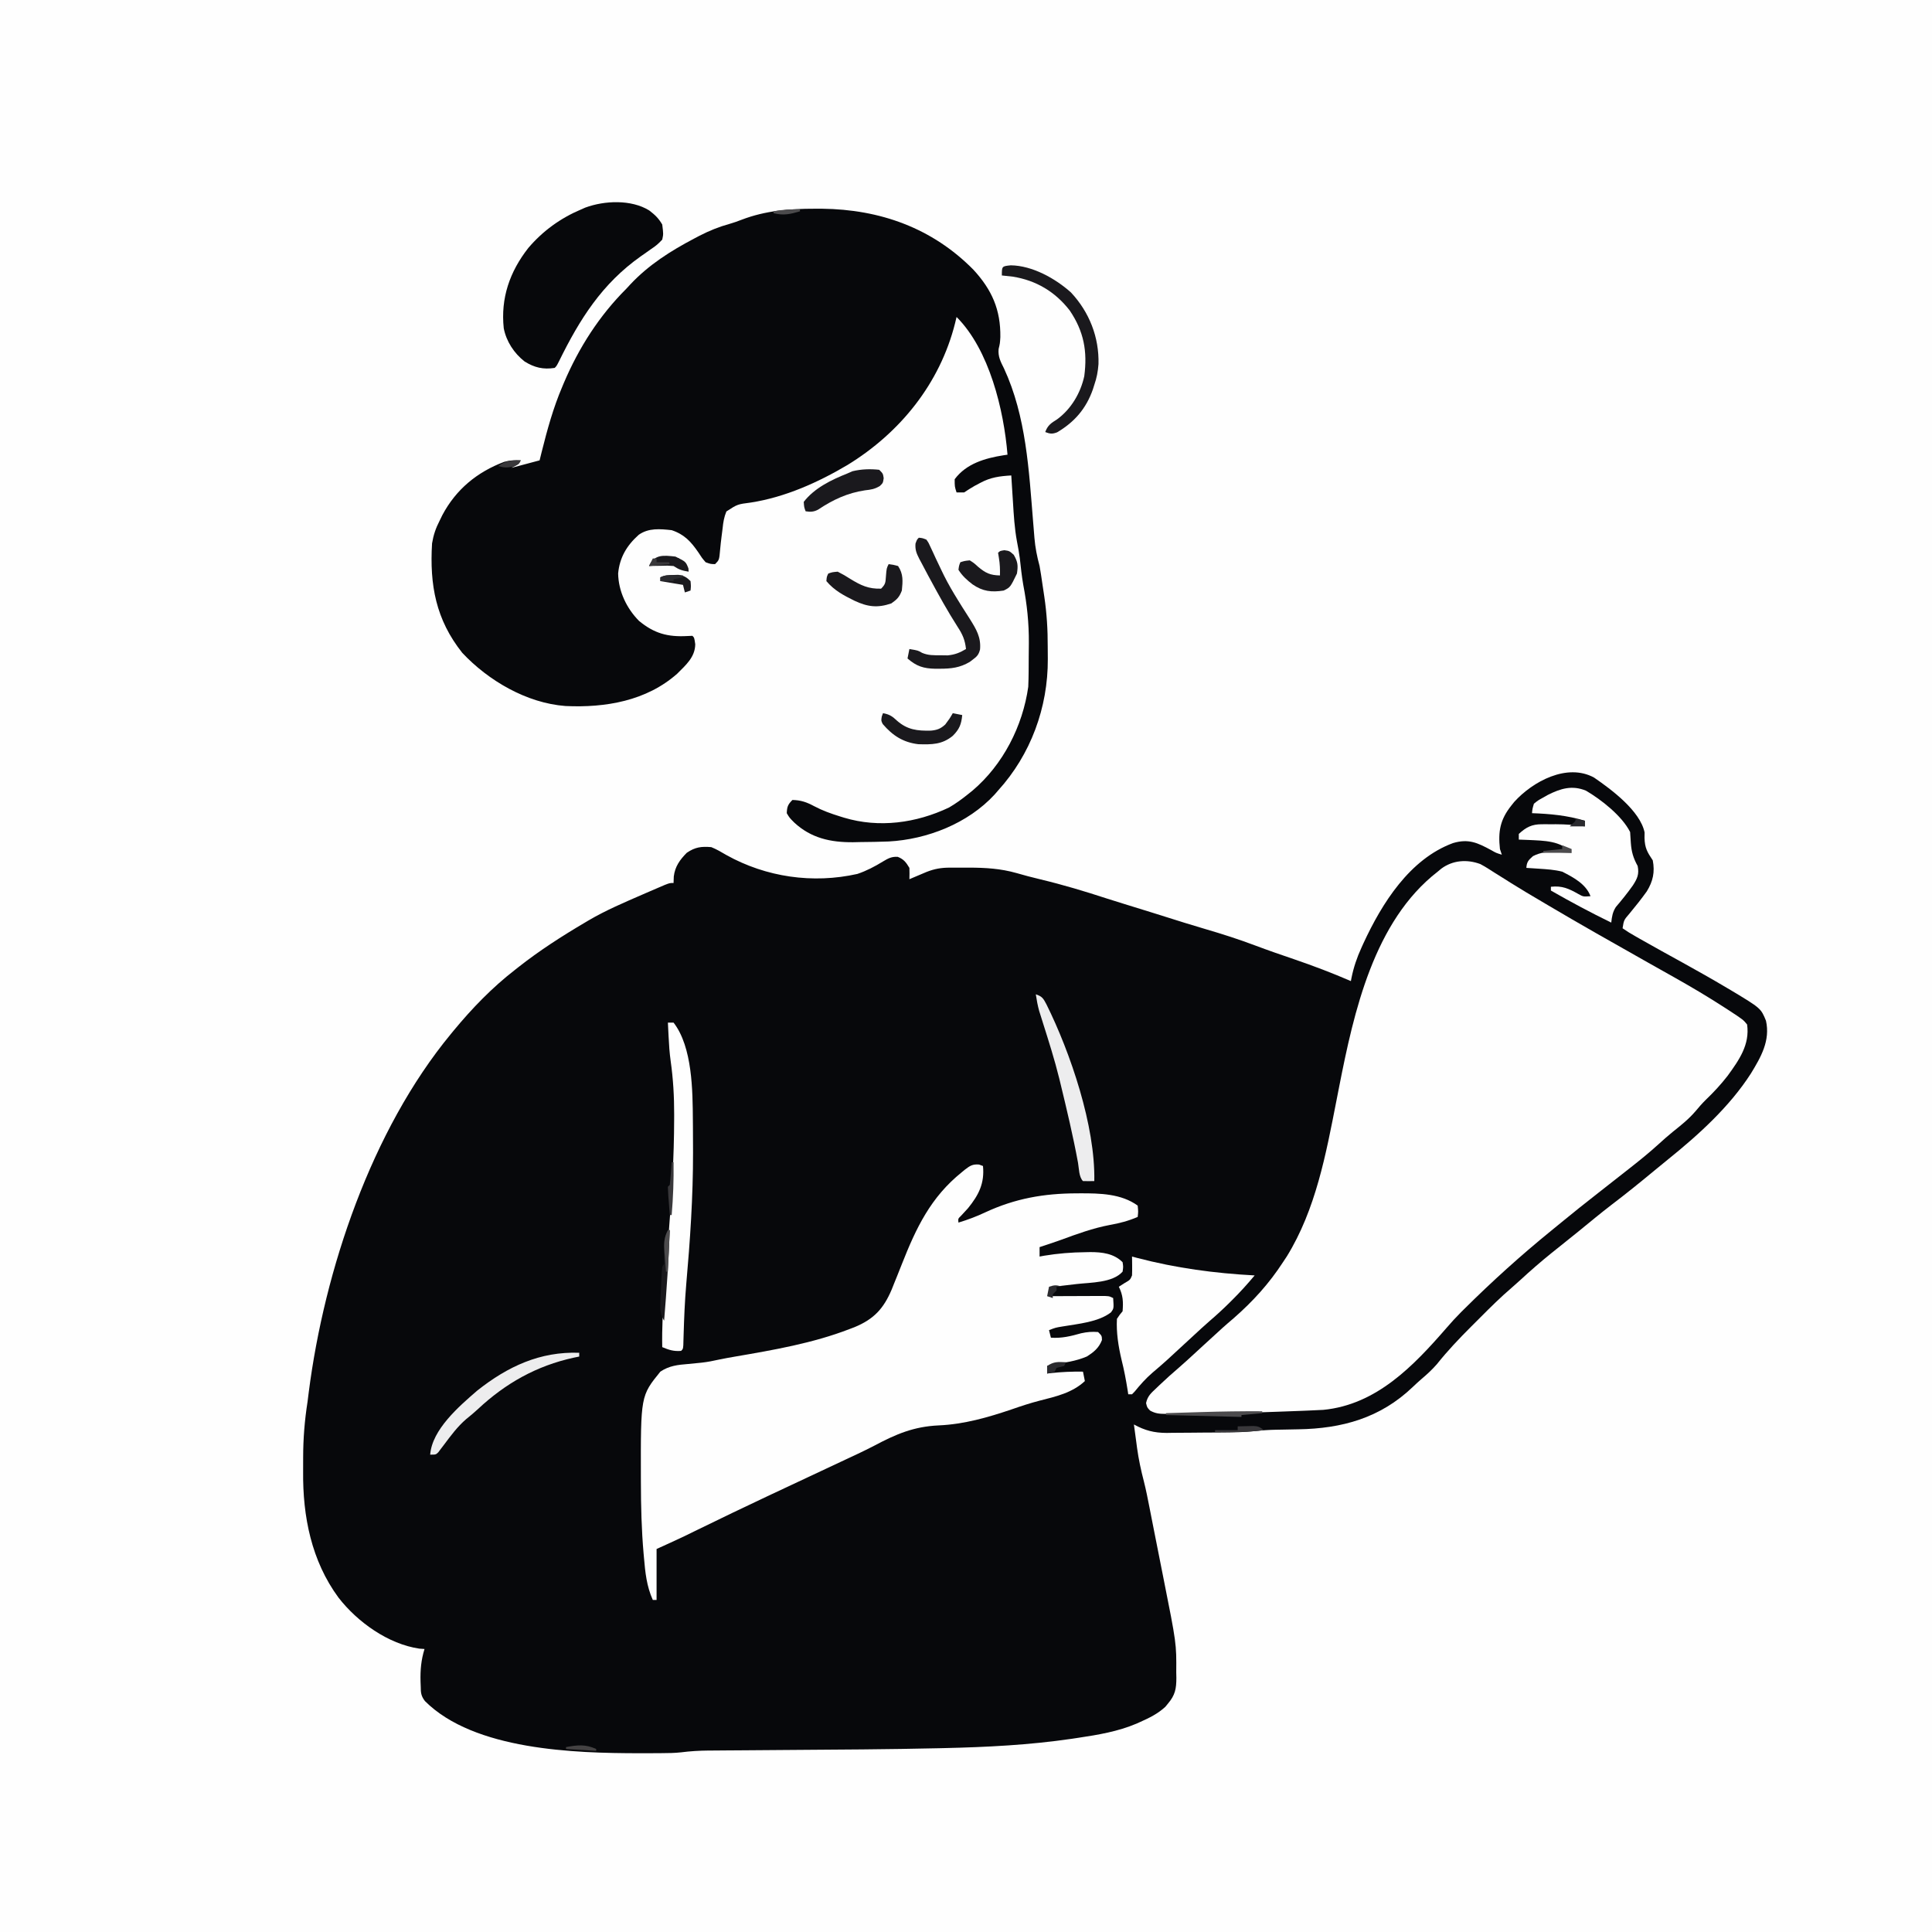
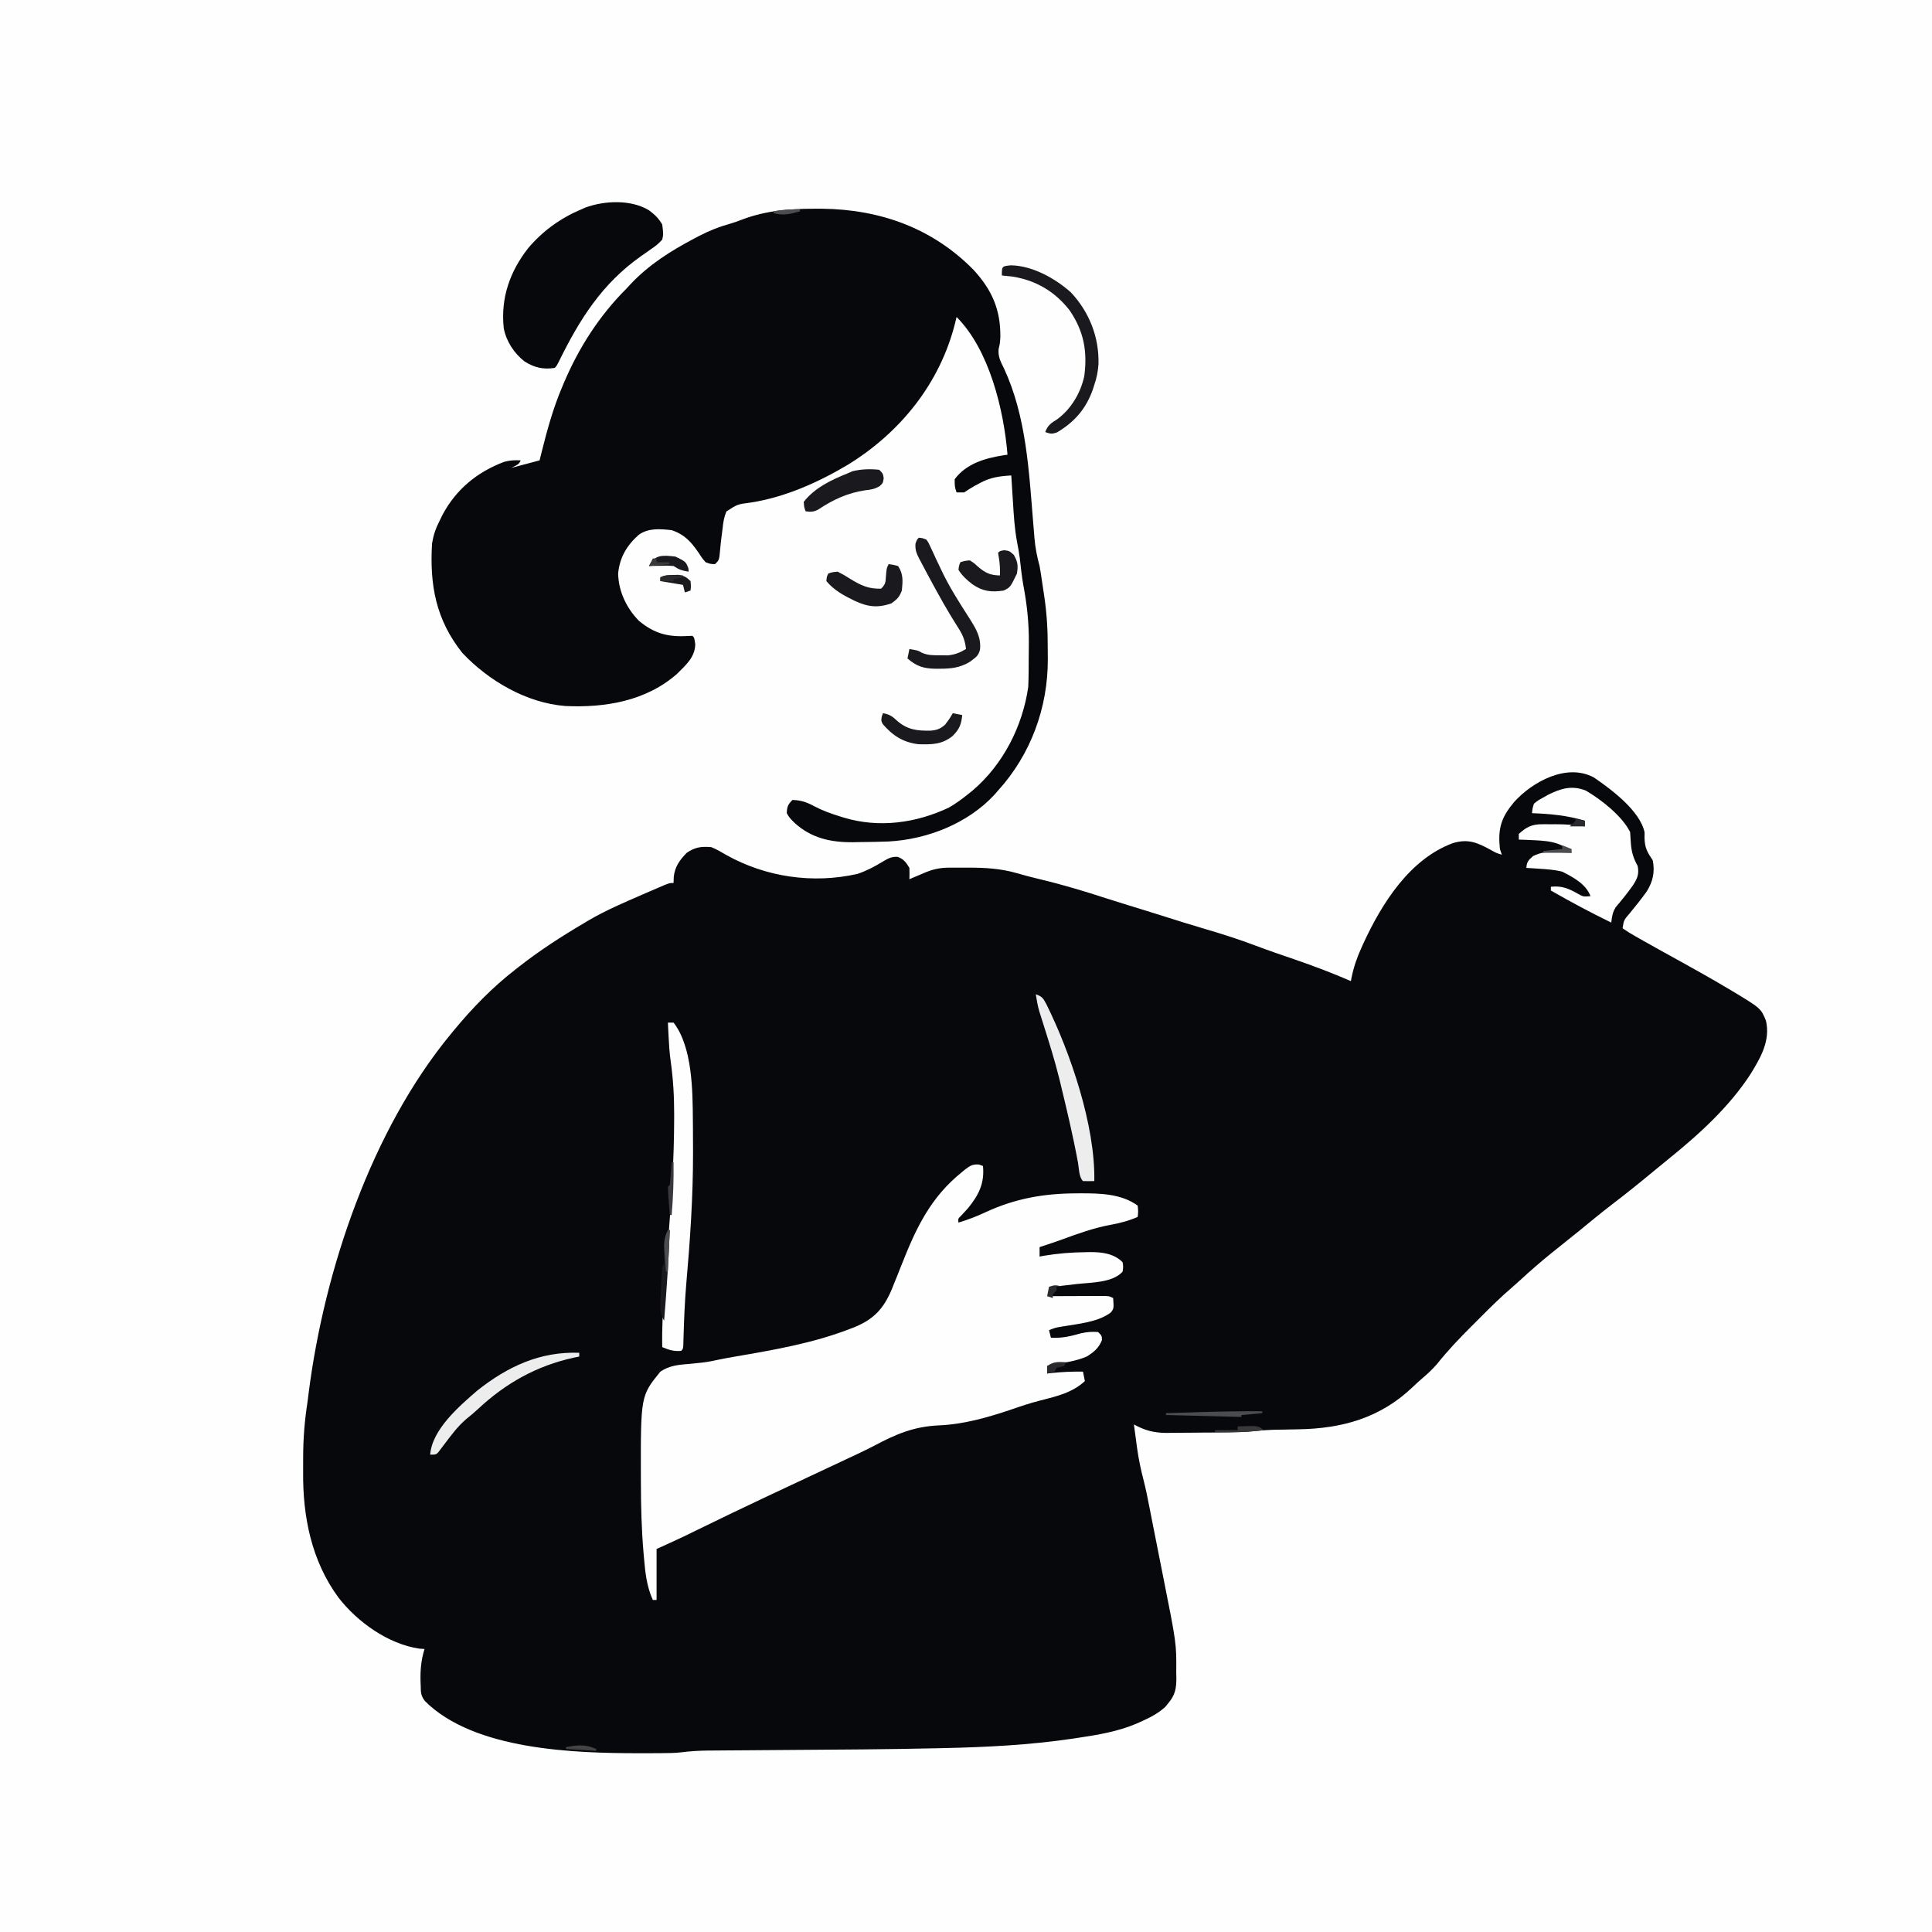
<svg xmlns="http://www.w3.org/2000/svg" version="1.1" width="1024" height="1024">
  <rect width="100%" height="100%" fill="#808080" stroke="none" />
  <path d="M0 0 C337.92 0 675.84 0 1024 0 C1024 337.92 1024 675.84 1024 1024 C686.08 1024 348.16 1024 0 1024 C0 686.08 0 348.16 0 0 Z " fill="#FEFEFE" transform="translate(0,0)" />
  <path d="M0 0 C9.212 6.342 24.405 17.596 26.789 29.07 C26.776 30.037 26.763 31.004 26.75 32 C26.915 37.291 28.163 39.48 31.125 43.875 C32.322 50.063 31.239 55 27.969 60.305 C25.064 64.354 21.968 68.257 18.784 72.091 C15.815 75.522 15.815 75.522 15.125 79.875 C17.368 81.457 19.549 82.793 21.938 84.125 C22.681 84.551 23.424 84.977 24.19 85.417 C31.812 89.762 39.51 93.972 47.187 98.218 C54.934 102.505 62.64 106.848 70.25 111.375 C71.411 112.058 71.411 112.058 72.595 112.755 C88.422 122.274 88.422 122.274 91.125 128.875 C93.498 139.418 88.439 148.177 83.125 156.875 C71.823 174.465 55.405 189.344 39.23 202.367 C36.844 204.294 34.474 206.237 32.113 208.195 C24.658 214.379 17.155 220.445 9.445 226.309 C3.491 230.873 -2.279 235.675 -8.089 240.421 C-10.443 242.337 -12.813 244.233 -15.188 246.125 C-16.751 247.374 -18.313 248.624 -19.875 249.875 C-20.754 250.579 -21.633 251.283 -22.539 252.008 C-28.223 256.603 -33.705 261.36 -39.074 266.32 C-40.554 267.67 -42.04 269.016 -43.563 270.318 C-49.436 275.339 -54.899 280.746 -60.348 286.218 C-61.935 287.81 -63.527 289.396 -65.119 290.982 C-71.512 297.371 -77.679 303.86 -83.312 310.938 C-85.915 313.921 -88.643 316.41 -91.66 318.961 C-93.185 320.278 -94.67 321.641 -96.121 323.039 C-113.331 339.486 -133.62 345.062 -156.812 345.438 C-159.217 345.482 -161.622 345.529 -164.026 345.58 C-165.512 345.612 -166.998 345.639 -168.484 345.661 C-172.247 345.734 -175.941 345.964 -179.684 346.375 C-185.282 346.969 -190.846 347.072 -196.473 347.113 C-197.547 347.121 -198.621 347.129 -199.728 347.138 C-201.985 347.151 -204.241 347.162 -206.497 347.17 C-208.793 347.182 -211.088 347.202 -213.383 347.232 C-216.726 347.274 -220.067 347.291 -223.41 347.301 C-224.934 347.327 -224.934 347.327 -226.489 347.354 C-233.147 347.334 -238.031 346.085 -243.875 342.875 C-243.447 346.126 -243.007 349.376 -242.562 352.625 C-242.445 353.526 -242.327 354.427 -242.205 355.355 C-241.377 361.34 -240.137 367.099 -238.618 372.945 C-237.475 377.452 -236.579 382 -235.688 386.562 C-235.383 388.106 -235.383 388.106 -235.073 389.68 C-234.608 392.04 -234.145 394.4 -233.683 396.761 C-232.93 400.601 -232.167 404.439 -231.403 408.277 C-230.692 411.853 -229.986 415.43 -229.28 419.007 C-228.933 420.762 -228.585 422.516 -228.235 424.269 C-221.318 458.989 -221.318 458.989 -221.438 474.25 C-221.418 475.206 -221.398 476.163 -221.377 477.148 C-221.381 482.928 -221.991 486.312 -225.875 490.875 C-226.324 491.42 -226.772 491.966 -227.234 492.527 C-231.207 496.198 -235.67 498.381 -240.562 500.562 C-241.197 500.848 -241.832 501.133 -242.485 501.427 C-252.307 505.6 -262.814 507.372 -273.312 508.938 C-274.438 509.107 -275.564 509.277 -276.725 509.452 C-299.193 512.756 -321.782 513.894 -344.465 514.406 C-345.778 514.437 -345.778 514.437 -347.119 514.468 C-374.133 515.093 -401.156 515.213 -428.177 515.401 C-435.508 515.452 -442.838 515.507 -450.169 515.567 C-453.55 515.593 -456.932 515.614 -460.314 515.635 C-462.381 515.651 -464.447 515.668 -466.514 515.686 C-467.435 515.69 -468.356 515.694 -469.304 515.698 C-474.214 515.745 -479.004 516.022 -483.875 516.647 C-487.26 517.033 -490.643 517.057 -494.047 517.078 C-494.799 517.085 -495.551 517.092 -496.326 517.099 C-498.759 517.117 -501.192 517.123 -503.625 517.125 C-504.464 517.126 -505.303 517.126 -506.167 517.127 C-540.21 517.084 -593.496 515.575 -619.625 489.504 C-621.636 486.884 -621.875 485.184 -621.875 481.875 C-621.91 480.964 -621.945 480.052 -621.98 479.113 C-622.142 472.98 -621.679 467.737 -619.875 461.875 C-620.783 461.813 -621.69 461.751 -622.625 461.688 C-639.115 459.265 -655.377 447.638 -665.453 434.664 C-679.826 415.133 -684.45 391.618 -684.211 367.829 C-684.187 365.311 -684.191 362.794 -684.197 360.275 C-684.18 350.29 -683.422 340.751 -681.875 330.875 C-681.655 329.173 -681.441 327.47 -681.234 325.766 C-672.897 260.888 -647.984 186.881 -605.875 135.875 C-605.406 135.304 -604.937 134.734 -604.454 134.146 C-594.594 122.225 -584.126 111.39 -571.875 101.875 C-571.031 101.209 -571.031 101.209 -570.17 100.529 C-558.972 91.709 -547.148 84.111 -534.875 76.875 C-533.928 76.311 -533.928 76.311 -532.962 75.736 C-523.724 70.305 -513.873 66.141 -504.062 61.875 C-503.036 61.428 -503.036 61.428 -501.989 60.972 C-500.03 60.122 -498.068 59.278 -496.105 58.438 C-494.955 57.944 -493.804 57.45 -492.618 56.941 C-489.875 55.875 -489.875 55.875 -487.875 55.875 C-487.834 54.72 -487.793 53.565 -487.75 52.375 C-487.084 47.098 -484.552 43.612 -480.875 39.875 C-476.438 36.854 -473.178 36.424 -467.875 36.875 C-465.049 38.005 -462.493 39.518 -459.875 41.062 C-438.845 52.788 -414.059 56.382 -390.453 51.078 C-385.6 49.446 -381.243 47.154 -376.883 44.48 C-374.119 42.824 -372.356 41.853 -369.09 42.004 C-365.855 43.276 -364.648 44.919 -362.875 47.875 C-362.809 49.874 -362.8 51.876 -362.875 53.875 C-362.055 53.526 -361.235 53.176 -360.391 52.816 C-359.313 52.361 -358.235 51.906 -357.125 51.438 C-356.058 50.985 -354.99 50.533 -353.891 50.066 C-349.528 48.343 -346.032 47.748 -341.332 47.742 C-340.258 47.741 -339.183 47.74 -338.076 47.738 C-336.399 47.744 -336.399 47.744 -334.688 47.75 C-333.589 47.746 -332.49 47.742 -331.357 47.738 C-322.607 47.749 -314.509 48.226 -306.062 50.625 C-304.756 50.99 -303.448 51.353 -302.141 51.715 C-301.452 51.905 -300.763 52.096 -300.053 52.292 C-297.787 52.898 -295.515 53.457 -293.234 54.004 C-281.386 56.845 -269.836 60.314 -258.257 64.101 C-255.181 65.1 -252.093 66.056 -249 67 C-244.349 68.421 -239.704 69.86 -235.062 71.312 C-234.388 71.524 -233.713 71.735 -233.017 71.952 C-229.678 72.996 -226.341 74.043 -223.004 75.094 C-221.711 75.5 -220.418 75.906 -219.125 76.312 C-218.473 76.518 -217.822 76.723 -217.15 76.934 C-213.474 78.084 -209.789 79.199 -206.09 80.277 C-197.082 82.909 -188.226 85.74 -179.447 89.058 C-172.595 91.641 -165.68 94.014 -158.75 96.375 C-148.621 99.839 -138.697 103.621 -128.875 107.875 C-128.772 107.325 -128.669 106.776 -128.563 106.209 C-127.416 100.548 -125.704 95.499 -123.312 90.25 C-122.787 89.088 -122.787 89.088 -122.252 87.902 C-112.387 66.567 -97.694 43.174 -74.746 34.723 C-66.547 32.302 -61.804 34.515 -54.512 38.465 C-51.883 39.966 -51.883 39.966 -48.875 40.875 C-49.205 39.885 -49.535 38.895 -49.875 37.875 C-50.912 28.517 -49.751 22.273 -43.875 14.875 C-43.132 13.939 -43.132 13.939 -42.375 12.984 C-32.536 2.063 -14.297 -7.794 0 0 Z " fill="#07080B" transform="translate(844.875,412.125)" />
  <path d="M0 0 C1.916 -0.002 1.916 -0.002 3.871 -0.005 C34.638 0.349 62.373 10.182 84.215 32.371 C94.032 43.048 98.648 53.588 98.453 68.043 C98.25 71.375 98.25 71.375 97.539 74.348 C97.152 78.396 98.611 81.103 100.375 84.625 C112.195 110.103 113.597 138.737 115.856 166.345 C115.934 167.277 116.012 168.209 116.093 169.169 C116.24 170.921 116.381 172.672 116.516 174.424 C116.952 179.606 117.888 184.356 119.25 189.375 C119.811 192.464 120.267 195.555 120.712 198.662 C121.054 201.022 121.407 203.38 121.774 205.736 C123.083 214.593 123.593 223.259 123.566 232.209 C123.563 234.374 123.586 236.538 123.611 238.703 C123.729 264.352 114.564 289.339 97.25 308.375 C96.638 309.08 96.025 309.785 95.395 310.512 C81.263 325.849 59.676 334.268 39.25 335.375 C34.249 335.571 29.254 335.65 24.25 335.688 C22.974 335.717 21.698 335.746 20.383 335.775 C8.473 335.855 -1.832 333.63 -10.75 325.375 C-13.312 322.812 -13.312 322.812 -14.75 320.375 C-14.591 316.952 -14.187 315.812 -11.75 313.375 C-7.273 313.468 -4.244 314.523 -0.312 316.625 C4.19 319.008 8.712 320.631 13.562 322.125 C14.244 322.335 14.926 322.546 15.629 322.763 C34.183 328.341 53.856 325.634 71.25 317.375 C74.818 315.298 78.038 312.964 81.25 310.375 C82.083 309.706 82.915 309.037 83.773 308.348 C99.861 294.661 110.311 274.28 113.25 253.375 C113.365 250.611 113.437 247.873 113.453 245.109 C113.459 244.317 113.465 243.525 113.47 242.709 C113.48 241.031 113.486 239.353 113.49 237.676 C113.5 235.174 113.531 232.673 113.562 230.172 C113.631 219.645 112.601 209.755 110.613 199.426 C109.786 194.753 109.311 190.03 108.777 185.316 C108.371 182.28 107.858 179.351 107.262 176.352 C105.958 169.341 105.558 162.296 105.125 155.188 C105.038 153.84 104.951 152.493 104.863 151.146 C104.653 147.89 104.449 144.633 104.25 141.375 C98.156 141.734 93.268 142.349 87.812 145.312 C86.824 145.837 85.835 146.362 84.816 146.902 C82.92 147.991 81.07 149.162 79.25 150.375 C77.93 150.375 76.61 150.375 75.25 150.375 C74.25 147.312 74.25 147.312 74.25 143.375 C80.432 135.052 90.419 132.222 100.16 130.672 C100.85 130.574 101.539 130.476 102.25 130.375 C100.311 106.736 92.656 74.781 75.25 57.375 C74.982 58.489 74.714 59.602 74.438 60.75 C66.403 92.635 45.382 118.691 17.465 135.811 C1.827 145.084 -15.68 152.917 -33.716 155.719 C-40.912 156.645 -40.912 156.645 -46.754 160.465 C-47.993 163.506 -48.418 166.103 -48.75 169.375 C-48.936 170.852 -49.125 172.328 -49.316 173.805 C-49.605 176.106 -49.872 178.4 -50.071 180.712 C-50.549 186.174 -50.549 186.174 -52.75 188.375 C-55.133 188.328 -55.133 188.328 -57.75 187.375 C-59.742 185.047 -59.742 185.047 -61.625 182.125 C-65.538 176.43 -69.04 172.612 -75.75 170.375 C-81.905 169.71 -87.926 169.122 -93.188 172.812 C-99.567 178.503 -103.319 184.852 -104.125 193.312 C-103.97 202.728 -99.651 211.791 -93.098 218.43 C-85.049 225.099 -77.858 227.066 -67.488 226.488 C-66.133 226.432 -66.133 226.432 -64.75 226.375 C-63.75 227.375 -63.75 227.375 -63.25 230.875 C-63.372 237.72 -68.244 241.86 -72.809 246.441 C-89.144 260.909 -110.952 264.564 -132.015 263.578 C-152.526 262.058 -172.893 250.171 -186.75 235.375 C-200.722 217.793 -204.085 199.442 -202.75 177.375 C-202.01 172.936 -200.807 169.361 -198.75 165.375 C-198.264 164.379 -197.778 163.382 -197.277 162.355 C-190.037 148.747 -178.889 139.576 -164.539 134.164 C-161.493 133.302 -158.9 133.225 -155.75 133.375 C-156.75 135.375 -156.75 135.375 -160.75 137.375 C-153.325 135.395 -153.325 135.395 -145.75 133.375 C-145.205 131.163 -145.205 131.163 -144.648 128.906 C-141.686 117.089 -138.537 105.589 -133.75 94.375 C-133.297 93.294 -133.297 93.294 -132.834 92.192 C-124.928 73.615 -114.067 56.647 -99.75 42.375 C-99.04 41.605 -98.329 40.836 -97.598 40.043 C-87.904 29.736 -76.385 22.431 -63.938 15.875 C-62.506 15.118 -62.506 15.118 -61.046 14.346 C-55.819 11.673 -50.743 9.596 -45.083 8.04 C-42.872 7.41 -40.769 6.66 -38.629 5.824 C-26.074 1.021 -13.353 -0.009 0 0 Z " fill="#07080B" transform="translate(431.75,110.625)" />
-   <path d="M0 0 C2.582 1.393 5.014 2.913 7.461 4.531 C9.386 5.734 11.312 6.936 13.239 8.137 C14.241 8.774 15.244 9.411 16.277 10.068 C21.629 13.434 27.079 16.631 32.524 19.844 C34.213 20.846 34.213 20.846 35.937 21.868 C52.599 31.745 69.473 41.255 86.336 50.781 C87.269 51.309 88.202 51.836 89.163 52.38 C93.7 54.945 98.24 57.503 102.789 60.047 C111.868 65.148 120.782 70.43 129.524 76.094 C130.371 76.642 131.219 77.191 132.093 77.756 C139.341 82.516 139.341 82.516 141.399 85.031 C142.923 95.705 137.152 103.855 131.086 112.219 C127.523 116.812 123.701 120.934 119.508 124.953 C117.537 126.895 115.785 128.901 114.024 131.031 C110.502 135.138 106.452 138.383 102.227 141.742 C99.507 143.943 96.917 146.232 94.336 148.594 C89.524 152.968 84.518 157.024 79.399 161.031 C78.315 161.884 77.232 162.737 76.149 163.59 C71.364 167.356 66.574 171.113 61.778 174.863 C55.473 179.798 49.212 184.773 43.031 189.863 C41.281 191.304 39.526 192.739 37.766 194.168 C21.529 207.351 6.111 221.286 -8.726 236.031 C-9.47 236.768 -9.47 236.768 -10.229 237.519 C-12.855 240.158 -15.348 242.869 -17.777 245.691 C-35.39 265.979 -54.975 286.522 -83.181 289.284 C-85.885 289.449 -88.586 289.567 -91.293 289.664 C-92.301 289.706 -93.308 289.748 -94.347 289.791 C-97.619 289.922 -100.891 290.041 -104.164 290.156 C-105.282 290.198 -106.399 290.239 -107.551 290.282 C-122.485 290.829 -137.422 291.248 -152.366 291.329 C-154.14 291.339 -155.914 291.353 -157.688 291.372 C-160.137 291.396 -162.585 291.399 -165.035 291.395 C-165.749 291.404 -166.463 291.413 -167.199 291.422 C-170.276 291.393 -172.336 291.181 -175.039 289.656 C-176.601 288.031 -176.601 288.031 -177.164 285.68 C-176.355 281.871 -174.406 280.316 -171.601 277.656 C-171.097 277.172 -170.592 276.688 -170.072 276.189 C-166.716 272.995 -163.271 269.906 -159.75 266.895 C-157.05 264.553 -154.419 262.139 -151.789 259.719 C-151.279 259.25 -150.769 258.781 -150.243 258.298 C-149.207 257.346 -148.172 256.393 -147.136 255.441 C-135.989 245.202 -135.989 245.202 -130.664 240.656 C-120.482 231.724 -111.976 222.389 -104.601 211.031 C-103.926 210.013 -103.25 208.995 -102.554 207.945 C-87.228 183.117 -81.811 153.737 -76.287 125.534 C-76.061 124.378 -75.835 123.222 -75.601 122.031 C-75.353 120.761 -75.105 119.49 -74.849 118.181 C-67.028 78.415 -56.48 30.292 -22.601 4.031 C-21.968 3.505 -21.335 2.979 -20.683 2.438 C-14.63 -2.056 -7.054 -2.627 0 0 Z " fill="#FEFEFE" transform="translate(784.601,457.969)" />
  <path d="M0 0 C0.696 0.254 1.392 0.508 2.109 0.77 C3.008 9.904 -0.109 16.12 -5.848 23.176 C-7.064 24.543 -8.303 25.891 -9.57 27.211 C-11.106 28.683 -11.106 28.683 -10.891 30.77 C-5.932 29.264 -1.295 27.523 3.395 25.307 C19.124 18.001 34.399 15.313 51.672 15.27 C52.35 15.265 53.029 15.26 53.728 15.256 C64.043 15.228 75.45 15.447 84.109 21.77 C84.422 24.957 84.422 24.957 84.109 27.77 C79.213 29.868 74.61 31.098 69.359 32.02 C60.393 33.709 52.031 36.775 43.485 39.914 C39.717 41.271 35.916 42.525 32.109 43.77 C32.109 45.42 32.109 47.07 32.109 48.77 C32.888 48.625 33.667 48.481 34.469 48.332 C41.838 47.11 49.022 46.529 56.484 46.457 C57.315 46.44 58.147 46.422 59.003 46.404 C65.272 46.409 71.47 47.131 76.109 51.77 C76.484 54.207 76.484 54.207 76.109 56.77 C70.798 62.745 59.196 62.485 51.797 63.332 C49.655 63.581 47.513 63.832 45.371 64.086 C44.432 64.194 43.493 64.301 42.526 64.412 C39.974 64.718 39.974 64.718 37.109 65.77 C37.109 67.09 37.109 68.41 37.109 69.77 C38.068 69.764 39.027 69.759 40.015 69.754 C43.567 69.736 47.119 69.724 50.671 69.715 C52.21 69.71 53.748 69.703 55.287 69.694 C57.496 69.682 59.705 69.676 61.914 69.672 C62.604 69.667 63.293 69.662 64.004 69.656 C68.882 69.656 68.882 69.656 71.109 70.77 C71.476 76.27 71.476 76.27 69.953 78.344 C63.231 83.542 52.561 84.404 44.316 85.818 C40.601 86.427 40.601 86.427 37.109 87.77 C37.439 89.09 37.769 90.41 38.109 91.77 C43.837 92.16 48.636 90.989 54.145 89.426 C57.265 88.735 59.924 88.517 63.109 88.77 C65.109 90.77 65.109 90.77 65.172 93.02 C63.553 97.21 60.873 99.404 57.109 101.77 C51.283 104.219 45.351 105.112 39.109 105.77 C38.119 106.1 37.129 106.43 36.109 106.77 C36.109 108.09 36.109 109.41 36.109 110.77 C37.036 110.661 37.036 110.661 37.98 110.551 C43.73 109.921 49.326 109.676 55.109 109.77 C55.439 111.42 55.769 113.07 56.109 114.77 C49.443 120.992 40.815 122.946 32.188 125.131 C27.193 126.418 22.355 128.015 17.484 129.707 C4.784 134.025 -7.928 137.675 -21.383 138.261 C-34.594 138.872 -43.971 142.877 -55.543 149.035 C-61.291 152.013 -67.168 154.715 -73.036 157.447 C-76.695 159.153 -80.347 160.874 -84 162.594 C-89.112 164.997 -94.226 167.396 -99.341 169.792 C-102.879 171.45 -106.416 173.109 -109.953 174.77 C-110.647 175.095 -111.342 175.421 -112.057 175.757 C-124.395 181.554 -136.672 187.472 -148.92 193.455 C-149.574 193.774 -150.228 194.093 -150.902 194.422 C-152.653 195.275 -154.403 196.131 -156.152 196.987 C-161.034 199.315 -165.967 201.532 -170.891 203.77 C-170.891 212.68 -170.891 221.59 -170.891 230.77 C-171.551 230.77 -172.211 230.77 -172.891 230.77 C-176.172 223.48 -176.899 216.237 -177.578 208.332 C-177.641 207.631 -177.704 206.93 -177.769 206.207 C-178.874 193.588 -179.186 180.995 -179.203 168.332 C-179.207 167.486 -179.21 166.64 -179.214 165.768 C-179.313 122.625 -179.313 122.625 -168.891 109.77 C-164.174 106.614 -159.645 106.155 -154.141 105.707 C-152.522 105.551 -150.903 105.392 -149.285 105.23 C-148.518 105.154 -147.75 105.078 -146.959 104.999 C-143.823 104.651 -140.776 104.045 -137.7 103.355 C-134.912 102.774 -132.116 102.275 -129.309 101.794 C-108.92 98.298 -87.99 94.69 -68.641 87.207 C-67.305 86.698 -67.305 86.698 -65.943 86.179 C-55.735 81.948 -50.582 76.413 -46.276 66.249 C-45.819 65.1 -45.362 63.952 -44.891 62.77 C-44.445 61.674 -44 60.579 -43.541 59.451 C-42.655 57.25 -41.778 55.045 -40.91 52.838 C-33.305 33.531 -25.599 17.333 -9.141 4.082 C-8.598 3.635 -8.055 3.188 -7.495 2.727 C-4.81 0.667 -3.437 -0.274 0 0 Z " fill="#FEFEFE" transform="translate(518.891,617.23)" />
  <path d="M0 0 C3.086 2.372 4.919 4.069 6.926 7.48 C7.553 12.556 7.553 12.556 6.926 15.48 C4.94 17.625 3.494 18.871 1.113 20.418 C-0.086 21.267 -1.284 22.117 -2.48 22.969 C-3.085 23.387 -3.69 23.806 -4.312 24.237 C-25.01 38.848 -36.813 57.642 -47.793 79.977 C-49.074 82.48 -49.074 82.48 -50.074 83.48 C-56.156 84.431 -60.805 83.312 -66 80.094 C-71.588 75.748 -75.712 69.449 -77.074 62.48 C-78.769 46.512 -73.932 32.522 -64.078 19.93 C-56.358 10.861 -47.031 4.124 -36.074 -0.52 C-35.343 -0.839 -34.612 -1.159 -33.859 -1.488 C-23.623 -5.268 -9.473 -5.841 0 0 Z " fill="#07080B" transform="translate(344.074,111.52)" />
-   <path d="M0 0 C0.911 0.242 1.823 0.485 2.762 0.734 C23.448 6.137 43.634 8.853 65 10 C61.213 14.521 57.314 18.85 53.125 23 C52.337 23.784 52.337 23.784 51.533 24.584 C48.187 27.89 44.759 31.053 41.18 34.105 C38.293 36.615 35.492 39.212 32.688 41.812 C17.394 55.976 17.394 55.976 10.75 61.625 C7.271 64.625 4.347 67.94 1.445 71.496 C0.73 72.241 0.73 72.241 0 73 C-0.66 73 -1.32 73 -2 73 C-2.11 72.285 -2.219 71.569 -2.332 70.832 C-3.2 65.379 -4.207 60.042 -5.562 54.688 C-7.226 47.623 -8.406 40.273 -8 33 C-6.527 30.812 -6.527 30.812 -5 29 C-4.605 24.025 -4.734 20.533 -7 16 C-6.031 15.381 -5.061 14.763 -4.062 14.125 C-0.972 12.343 -0.972 12.343 0 10 C0.07 8.293 0.084 6.583 0.062 4.875 C0.053 3.965 0.044 3.055 0.035 2.117 C0.024 1.419 0.012 0.72 0 0 Z " fill="#FEFEFE" transform="translate(600,666)" />
  <path d="M0 0 C8.039 4.707 19.121 13.372 23.398 21.926 C23.553 23.84 23.673 25.758 23.773 27.676 C24.125 32.509 25.059 35.654 27.398 39.926 C28.273 44.299 27.177 46.633 24.836 50.238 C22.024 54.215 18.977 57.983 15.816 61.688 C14.09 64.413 13.749 66.745 13.398 69.926 C2.516 64.615 -8.101 58.958 -18.602 52.926 C-18.602 52.266 -18.602 51.606 -18.602 50.926 C-12.627 50.276 -9.122 51.89 -3.934 54.832 C-1.427 56.209 -1.427 56.209 2.398 55.926 C-0.001 49.448 -6.753 45.903 -12.602 42.926 C-16.669 41.891 -20.734 41.637 -24.914 41.363 C-26.168 41.279 -27.423 41.196 -28.715 41.109 C-30.144 41.018 -30.144 41.018 -31.602 40.926 C-31.372 37.712 -30.546 36.876 -28.094 34.691 C-23.716 32.478 -20.536 32.464 -15.727 32.676 C-14.943 32.694 -14.159 32.712 -13.352 32.73 C-11.434 32.777 -9.518 32.849 -7.602 32.926 C-13.469 26.463 -22.191 26.536 -30.368 26.128 C-32.112 26.052 -33.857 25.988 -35.602 25.926 C-35.602 24.936 -35.602 23.946 -35.602 22.926 C-31.7 19.34 -28.707 17.801 -23.434 17.793 C-22.622 17.792 -21.811 17.79 -20.975 17.789 C-19.707 17.795 -19.707 17.795 -18.414 17.801 C-17.176 17.795 -17.176 17.795 -15.912 17.789 C-10.72 17.797 -5.74 18.179 -0.602 18.926 C-0.602 17.936 -0.602 16.946 -0.602 15.926 C-9.954 13.109 -18.911 12.282 -28.602 11.926 C-28.398 9.625 -28.398 9.625 -27.602 6.926 C-25.492 5.195 -25.492 5.195 -22.852 3.738 C-21.99 3.25 -21.129 2.761 -20.242 2.258 C-13.461 -1.163 -7.333 -3.028 0 0 Z " fill="#FEFEFE" transform="translate(840.602,419.074)" />
  <path d="M0 0 C0.99 0 1.98 0 3 0 C13.061 12.995 13.115 36.282 13.238 51.926 C13.248 52.967 13.257 54.007 13.267 55.08 C13.292 58.491 13.304 61.902 13.312 65.312 C13.318 67.077 13.318 67.077 13.323 68.878 C13.352 92.324 11.775 115.512 9.708 138.853 C8.959 147.653 8.593 156.454 8.338 165.28 C8.307 166.277 8.276 167.274 8.244 168.302 C8.22 169.187 8.197 170.072 8.173 170.983 C8 173 8 173 7 174 C3.12 174.323 0.544 173.505 -3 172 C-3.193 161.93 -2.683 152.032 -1.889 142.001 C-1.681 139.359 -1.481 136.718 -1.284 134.076 C-0.723 126.571 -0.154 119.067 0.437 111.564 C2.013 91.455 3.285 71.421 3.312 51.242 C3.316 50.428 3.319 49.614 3.323 48.776 C3.346 39.183 2.81 29.876 1.467 20.374 C0.874 16.087 0.573 11.82 0.375 7.5 C0.336 6.761 0.298 6.023 0.258 5.262 C0.167 3.508 0.082 1.754 0 0 Z " fill="#FEFEFE" transform="translate(354,542)" />
  <path d="M0 0 C1.922 0.184 1.922 0.184 4 1 C5.203 2.723 5.203 2.723 6.25 5.062 C6.681 5.98 7.111 6.898 7.555 7.844 C8.27 9.406 8.27 9.406 9 11 C10.11 13.363 11.23 15.717 12.375 18.062 C12.851 19.043 12.851 19.043 13.337 20.043 C15.62 24.604 18.158 28.943 20.852 33.273 C21.533 34.373 22.214 35.472 22.917 36.605 C24.284 38.792 25.668 40.968 27.072 43.131 C30.417 48.481 33.021 52.75 32.443 59.202 C31.817 61.745 30.933 62.913 28.812 64.438 C28.221 64.89 27.629 65.342 27.02 65.809 C21.732 68.928 17.218 69.418 11.188 69.438 C10.385 69.441 9.583 69.445 8.756 69.449 C2.508 69.327 -1.196 68.178 -6 64 C-5.67 62.35 -5.34 60.7 -5 59 C-0.388 59.769 -0.388 59.769 1.711 61.02 C4.969 62.415 7.844 62.302 11.375 62.312 C12.661 62.329 13.948 62.346 15.273 62.363 C19.191 61.981 21.63 60.977 25 59 C24.485 54.228 23.188 51.244 20.562 47.25 C15.313 39.049 10.618 30.569 6 22 C5.591 21.246 5.182 20.492 4.76 19.715 C3.593 17.548 2.449 15.371 1.312 13.188 C0.961 12.536 0.61 11.885 0.248 11.214 C-1.23 8.313 -2.031 6.394 -1.77 3.113 C-1 1 -1 1 0 0 Z " fill="#1A191D" transform="translate(487,285)" />
  <path d="M0 0 C11.346 0.144 23.552 6.914 31.875 14.375 C41.647 24.818 46.854 38.162 46.473 52.34 C46.185 56.256 45.54 59.675 44.25 63.375 C44.005 64.152 43.76 64.93 43.508 65.73 C39.939 75.915 33.796 83.048 24.547 88.512 C21.944 89.49 20.812 89.345 18.25 88.375 C19.53 84.791 21.389 83.594 24.535 81.625 C31.965 76.209 36.987 67.676 38.934 58.766 C40.683 45.547 38.697 34.997 31.254 23.98 C23.617 14.051 13.372 7.937 1 6 C-0.914 5.771 -2.83 5.555 -4.75 5.375 C-4.75 0.475 -4.75 0.475 0 0 Z " fill="#1A191D" transform="translate(535.75,140.625)" />
  <path d="M0 0 C3.469 1.156 3.988 2.227 5.65 5.348 C18.382 31.003 31.615 69.887 31 99 C29 99.043 27 99.041 25 99 C22.825 96.825 22.907 92.317 22.375 89.312 C19.762 75.093 16.408 61.046 13 47 C12.809 46.214 12.619 45.428 12.422 44.618 C9.962 34.622 6.829 24.82 3.729 15.007 C3.392 13.931 3.054 12.855 2.707 11.746 C2.25 10.303 2.25 10.303 1.784 8.83 C0.972 5.901 0.447 3.005 0 0 Z " fill="#EDEDEE" transform="translate(549,527)" />
  <path d="M0 0 C0 0.66 0 1.32 0 2 C-0.958 2.196 -1.916 2.392 -2.902 2.594 C-22.571 6.897 -39.066 16.145 -53.746 29.906 C-55.729 31.748 -57.769 33.429 -59.875 35.125 C-64.565 39.144 -68.185 44.101 -71.876 49.022 C-72.367 49.663 -72.858 50.304 -73.363 50.965 C-73.799 51.549 -74.235 52.133 -74.685 52.734 C-76 54 -76 54 -79 54 C-77.983 40.673 -63.732 28.402 -54 20 C-37.835 7.224 -20.759 -0.747 0 0 Z " fill="#EDEDEE" transform="translate(307,717)" />
  <path d="M0 0 C2.375 0.312 2.375 0.312 5 1 C7.842 5.262 7.504 9 7 14 C5.66 17.498 4.482 18.659 1.438 20.812 C-5.909 23.35 -11.201 22.652 -18.168 19.376 C-23.894 16.536 -28.788 13.983 -33 9 C-32.812 6.688 -32.812 6.688 -32 5 C-29.922 4.258 -29.922 4.258 -27 4 C-24.594 5.203 -22.485 6.416 -20.25 7.875 C-14.749 11.25 -10.624 13.221 -4 13 C-1.612 10.612 -1.687 9.771 -1.438 6.5 C-1.095 2.189 -1.095 2.189 0 0 Z " fill="#1A191D" transform="translate(471,299)" />
  <path d="M0 0 C2 2 2 2 2.375 4.438 C2 7 2 7 0.32 8.605 C-2.392 10.236 -4.364 10.529 -7.5 10.875 C-16.778 12.244 -24.567 15.89 -32.309 21.062 C-34.595 22.33 -36.443 22.4 -39 22 C-39.812 19.812 -39.812 19.812 -40 17 C-34.384 9.7 -25.386 5.335 -17 2 C-16.051 1.588 -15.103 1.175 -14.125 0.75 C-9.479 -0.365 -4.752 -0.528 0 0 Z " fill="#1A191D" transform="translate(466,249)" />
  <path d="M0 0 C2.688 0.375 2.688 0.375 5 2.438 C7.166 6.208 7.344 8.073 6.688 12.375 C3.185 19.626 3.185 19.626 -0.312 21.375 C-6.765 22.361 -11.375 21.867 -16.812 18.125 C-19.829 15.833 -22.286 13.596 -24.312 10.375 C-24 8.125 -24 8.125 -23.312 6.375 C-21.086 5.664 -21.086 5.664 -18.312 5.375 C-16.102 6.773 -16.102 6.773 -13.938 8.75 C-9.931 12.126 -7.52 13.264 -2.312 13.375 C-2.236 10.159 -2.335 7.242 -2.875 4.062 C-3.019 3.176 -3.164 2.289 -3.312 1.375 C-2.312 0.375 -2.312 0.375 0 0 Z " fill="#1A191D" transform="translate(532.312,291.625)" />
  <path d="M0 0 C3.312 0.586 4.965 1.624 7.375 3.938 C12.952 8.843 18.177 9.414 25.445 9.246 C28.757 8.927 30.53 8.246 33 6 C35.296 2.933 35.296 2.933 37 0 C39.475 0.495 39.475 0.495 42 1 C41.545 5.896 40.489 8.511 37 12 C31.35 16.646 25.921 16.658 18.734 16.445 C10.642 15.48 5.096 11.853 -0.137 5.746 C-1 4 -1 4 -0.645 1.785 C-0.432 1.196 -0.219 0.607 0 0 Z " fill="#1A191D" transform="translate(468,378)" />
  <path d="M0 0 C0.33 0 0.66 0 1 0 C0.389 16.036 -0.684 32.007 -2 48 C-4.077 44.6 -4.19 42.119 -4.012 38.176 C-3.965 37.065 -3.918 35.955 -3.869 34.811 C-3.809 33.656 -3.749 32.502 -3.688 31.312 C-3.639 30.147 -3.591 28.981 -3.541 27.779 C-3.144 19.144 -3.144 19.144 -2 18 C-1.968 14.762 -2.069 11.534 -2.16 8.297 C-2.002 5.047 -1.395 2.911 0 0 Z " fill="#1A191D" transform="translate(354,652)" />
  <path d="M0 0 C5.494 2.699 5.494 2.699 6.875 6.25 C6.916 6.827 6.957 7.405 7 8 C3.625 7.453 1.918 6.945 -1 5 C-4.204 4.758 -4.204 4.758 -7.688 4.875 C-8.867 4.893 -10.046 4.911 -11.262 4.93 C-12.617 4.964 -12.617 4.964 -14 5 C-11.154 -1.301 -6.365 -0.712 0 0 Z " fill="#1A191D" transform="translate(358,295)" />
  <path d="M0 0 C1.296 -0.039 1.296 -0.039 2.617 -0.078 C5.624 0.315 6.967 1.147 9.125 3.25 C9.375 5.938 9.375 5.938 9.125 8.25 C8.135 8.58 7.145 8.91 6.125 9.25 C5.795 7.93 5.465 6.61 5.125 5.25 C-0.815 4.26 -0.815 4.26 -6.875 3.25 C-6.875 2.59 -6.875 1.93 -6.875 1.25 C-4.435 0.03 -2.722 0.048 0 0 Z " fill="#1A191D" transform="translate(356.875,304.75)" />
  <path d="M0 0 C0 0.33 0 0.66 0 1 C-3.63 1.33 -7.26 1.66 -11 2 C-11 2.33 -11 2.66 -11 3 C-30.8 2.505 -30.8 2.505 -51 2 C-51 1.67 -51 1.34 -51 1 C-46.309 0.854 -41.617 0.712 -36.925 0.573 C-35.337 0.525 -33.749 0.477 -32.161 0.427 C-21.436 0.094 -10.73 -0.066 0 0 Z " fill="#4C4B4D" transform="translate(669,748)" />
  <path d="M0 0 C1.77 -0.054 3.541 -0.093 5.312 -0.125 C6.299 -0.148 7.285 -0.171 8.301 -0.195 C11 0 11 0 14 2 C5.33 3.167 -3.274 3.097 -12 3 C-12 2.67 -12 2.34 -12 2 C-8.04 2 -4.08 2 0 2 C0 1.34 0 0.68 0 0 Z " fill="#39383B" transform="translate(656,756)" />
  <path d="M0 0 C0.33 0 0.66 0 1 0 C1.129 9.412 0.798 18.621 0 28 C-0.33 28 -0.66 28 -1 28 C-1.194 25.521 -1.38 23.042 -1.562 20.562 C-1.619 19.855 -1.675 19.148 -1.732 18.42 C-1.862 16.616 -1.935 14.808 -2 13 C-1.67 12.67 -1.34 12.34 -1 12 C-0.766 9.984 -0.587 7.962 -0.438 5.938 C-0.354 4.833 -0.27 3.728 -0.184 2.59 C-0.123 1.735 -0.062 0.881 0 0 Z " fill="#39383B" transform="translate(356,616)" />
  <path d="M0 0 C0.33 0 0.66 0 1 0 C0.67 7.26 0.34 14.52 0 22 C-0.33 22 -0.66 22 -1 22 C-1.223 19.271 -1.429 16.543 -1.625 13.812 C-1.689 13.044 -1.754 12.275 -1.82 11.482 C-2.12 7.119 -2.095 3.989 0 0 Z " fill="#4C4B4D" transform="translate(354,652)" />
  <path d="M0 0 C2.475 0.99 2.475 0.99 5 2 C5 2.66 5 3.32 5 4 C0.05 4 -4.9 4 -10 4 C-10 3.67 -10 3.34 -10 3 C-6.7 2.67 -3.4 2.34 0 2 C0 1.34 0 0.68 0 0 Z " fill="#4C4B4D" transform="translate(828,448)" />
  <path d="M0 0 C0 0.33 0 0.66 0 1 C-5.28 0.67 -10.56 0.34 -16 0 C-16 -0.33 -16 -0.66 -16 -1 C-9.93 -2.129 -5.703 -2.607 0 0 Z " fill="#444243" transform="translate(316,927)" />
  <path d="M0 0 C-0.33 0.66 -0.66 1.32 -1 2 C-2.333 2.333 -3.667 2.667 -5 3 C-5.33 3.66 -5.66 4.32 -6 5 C-8.062 5.625 -8.062 5.625 -10 6 C-10 4.68 -10 3.36 -10 2 C-6.356 -0.429 -4.288 -0.162 0 0 Z " fill="#2A2A2E" transform="translate(565,722)" />
  <path d="M0 0 C-0.99 0 -1.98 0 -3 0 C-3 0.66 -3 1.32 -3 2 C-3.66 2.66 -4.32 3.32 -5 4 C-5 4.66 -5 5.32 -5 6 C-5.99 5.67 -6.98 5.34 -8 5 C-7.67 3.35 -7.34 1.7 -7 0 C-3.867 -1.044 -3.01 -0.934 0 0 Z " fill="#2A2A2E" transform="translate(563,682)" />
-   <path d="M0 0 C-1 2 -1 2 -3.75 3.188 C-7.044 4.011 -8.79 3.944 -12 3 C-7.784 0.189 -4.97 -0.11 0 0 Z " fill="#39383B" transform="translate(276,244)" />
  <path d="M0 0 C0.91 0.009 1.82 0.018 2.758 0.027 C3.456 0.039 4.155 0.051 4.875 0.062 C4.875 0.392 4.875 0.723 4.875 1.062 C3.225 1.392 1.575 1.723 -0.125 2.062 C-0.125 2.392 -0.125 2.723 -0.125 3.062 C-2.435 3.062 -4.745 3.062 -7.125 3.062 C-7.125 2.402 -7.125 1.743 -7.125 1.062 C-4.6 -0.2 -2.813 -0.036 0 0 Z " fill="#2A2A2E" transform="translate(357.125,304.938)" />
  <path d="M0 0 C1.65 0.33 3.3 0.66 5 1 C5 1.99 5 2.98 5 4 C2.36 4 -0.28 4 -3 4 C-2.505 3.526 -2.01 3.051 -1.5 2.562 C0.115 1.241 0.115 1.241 0 0 Z " fill="#2A2A2E" transform="translate(835,434)" />
  <path d="M0 0 C0.66 0 1.32 0 2 0 C2 0.66 2 1.32 2 2 C4.31 2 6.62 2 9 2 C9 2.33 9 2.66 9 3 C5.37 3.33 1.74 3.66 -2 4 C-1.34 2.68 -0.68 1.36 0 0 Z " fill="#39383B" transform="translate(346,296)" />
  <path d="M0 0 C1.675 0.286 3.344 0.618 5 1 C5 1.99 5 2.98 5 4 C3.35 4 1.7 4 0 4 C-0.33 3.01 -0.66 2.02 -1 1 C-0.67 0.67 -0.34 0.34 0 0 Z " fill="#1A191D" transform="translate(355,295)" />
  <path d="M0 0 C0 0.33 0 0.66 0 1 C-5.16 2.513 -8.66 3.335 -14 2 C-14 1.67 -14 1.34 -14 1 C-9.237 0.047 -4.833 -0.083 0 0 Z " fill="#4C4B4D" transform="translate(424,111)" />
</svg>